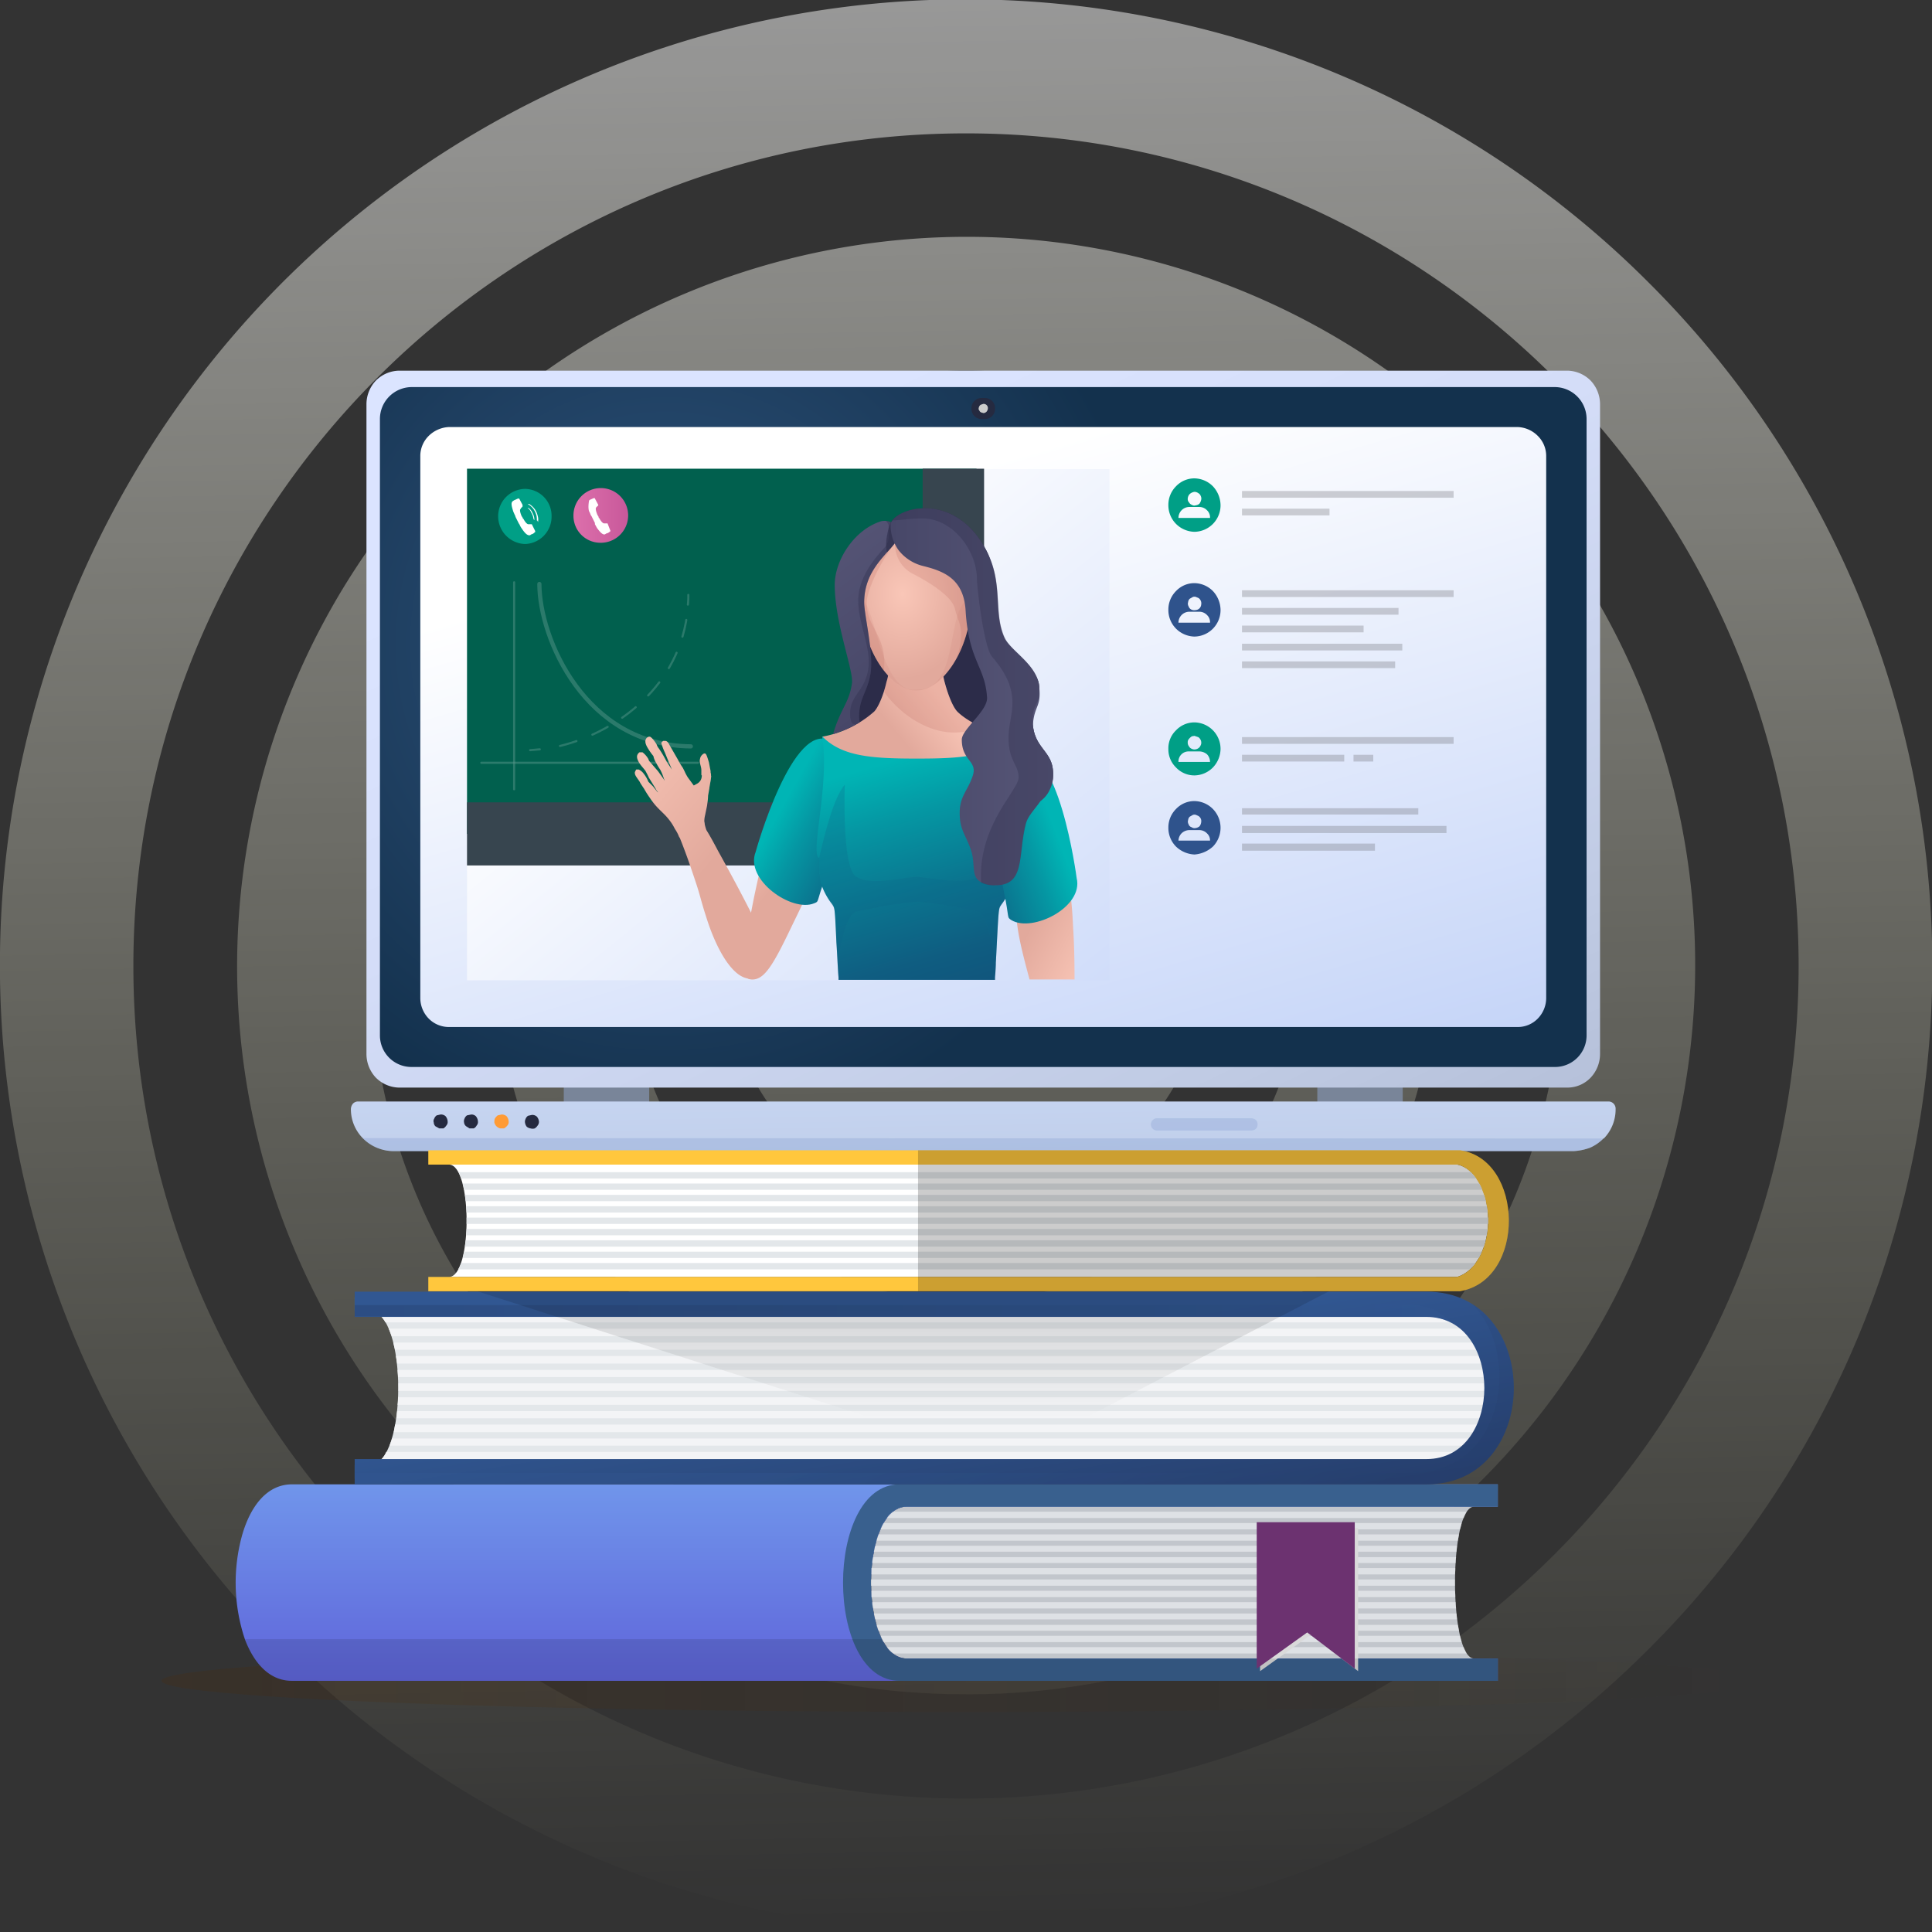
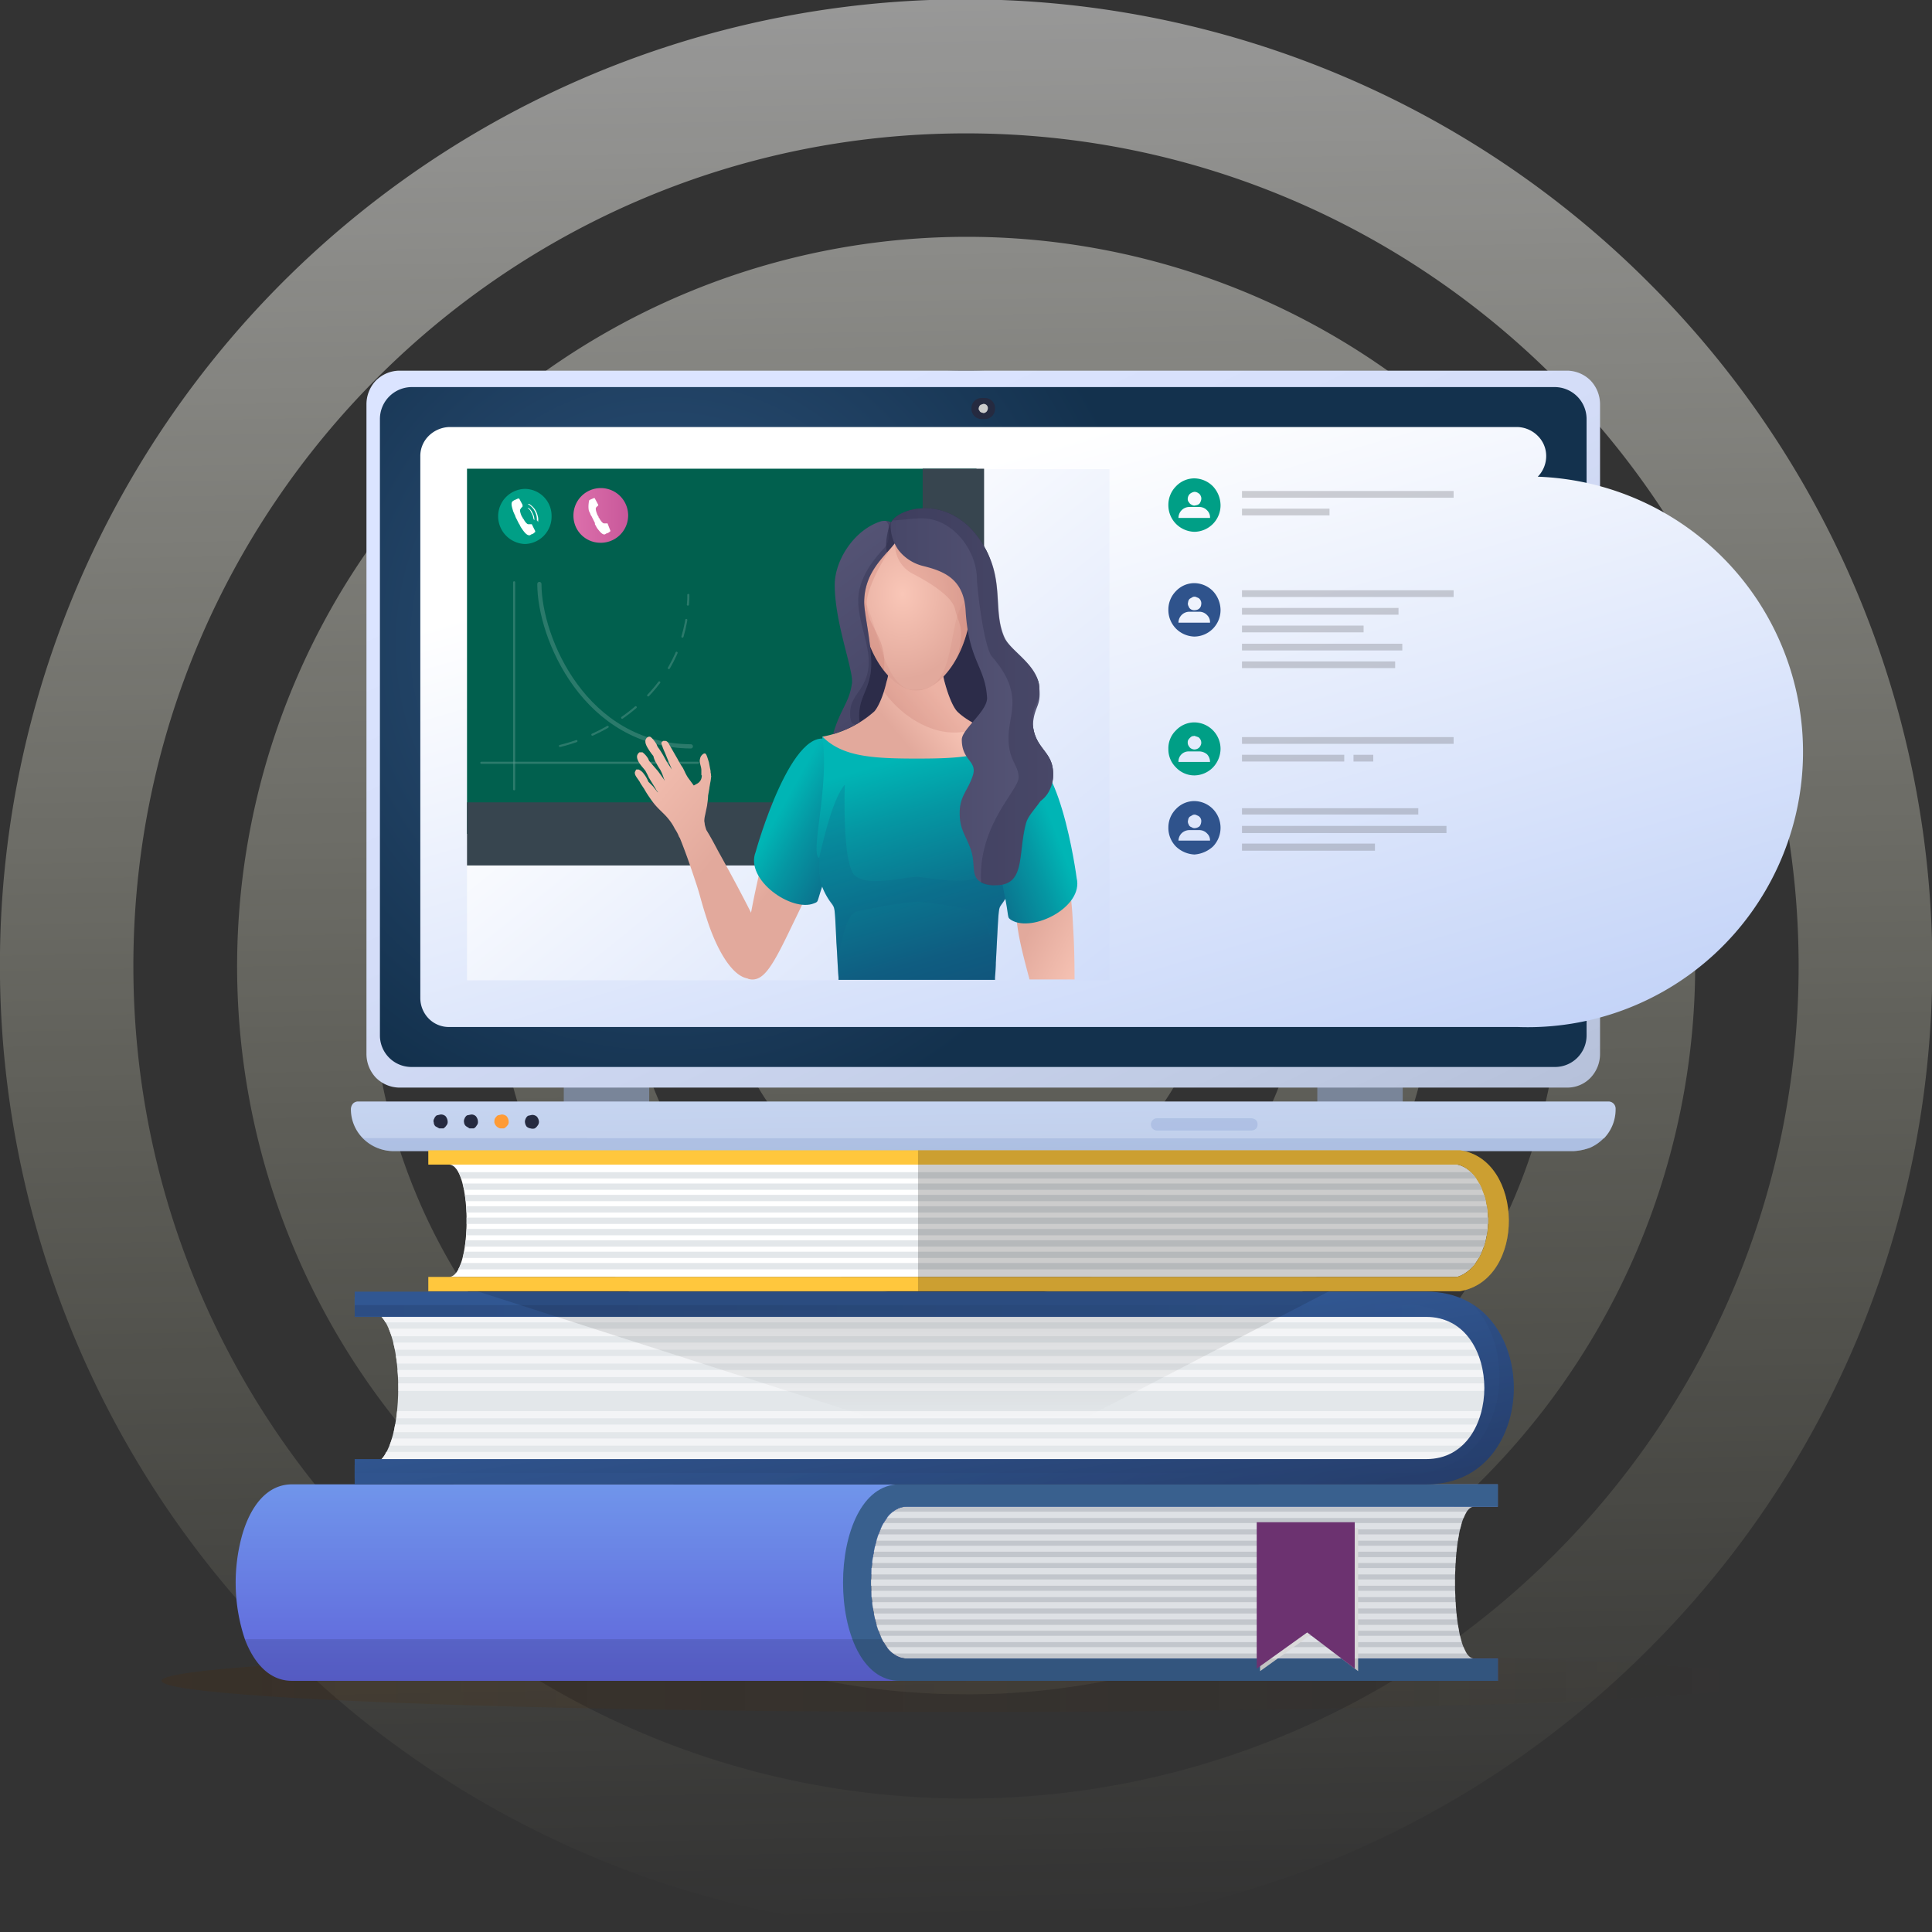
<svg xmlns="http://www.w3.org/2000/svg" xmlns:xlink="http://www.w3.org/1999/xlink" width="459.2" height="459.2" viewBox="0 0 459.2 459.2">
  <rect x="0" y="0" width="459.2" height="459.2" fill="#333333" stroke="none" />
  <defs>
    <style>.a699580e-0740-48e3-944f-4e8211831c80{opacity:0.5;}.fb9f78b0-66e1-4c25-934f-5d945c949053{fill:url(#e26acce4-04cf-468d-ae3e-bdd436561294);}.b2b3182b-632f-414b-9ecb-20d18ad06a93{opacity:0.2;fill:url(#bac45a94-47e2-4282-ba45-c4fae88c8a13);}.b1282eff-a122-4b0a-a639-a2f9c07921b6,.b16f1b82-c749-4462-96a4-ea3f14ea1231,.b2b3182b-632f-414b-9ecb-20d18ad06a93,.b69dc520-4445-45cd-9dc4-70b43202cb4e,.b6c23d13-5ab5-4630-9e1a-1342065632fe,.babec4bf-d6fd-468e-9a6d-087a144ee5ff,.bd2cccf2-5230-49d8-b332-c2a059e185e9,.bee8fe05-bdd6-48a9-9283-168618157bc2,.eeccc4be-b3c5-40b0-9aa2-2629c89992f6,.f1674e6c-1a35-4c96-8c0b-984e8967a469,.fe33b3ac-e95e-4ea9-8bf7-f4958cf6278b{isolation:isolate;}.b1282eff-a122-4b0a-a639-a2f9c07921b6,.bbf03d1f-1081-48d2-a8b7-6f8c6aacbc29{opacity:0.36;}.b1282eff-a122-4b0a-a639-a2f9c07921b6{fill:url(#b54c82f5-a0bb-4c26-b617-10b07b89f105);}.f2998113-7445-43c3-9858-523022e67cc7{fill:#798599;}.b0eb8279-438f-4226-a356-6a8665f64f2c{fill:url(#f09f2088-08ba-4563-93c7-76e7fa6209b9);}.ab88d6a0-2151-4458-852a-fd281fec618d{opacity:0.31;}.ee194348-4285-471f-ab3d-1c2f224bf08d{fill:#809ace;}.b3fcab5f-5005-44ba-b5f0-1c7da4928b8b{fill:#252a40;}.a052fd0c-76a5-4cbe-9385-9a14366c5f87{fill:#ff9b35;}.f97ab52d-54db-4cbb-a538-9716f905b0a2{fill:#fff;}.bd416ab1-9a62-4a77-8a4e-6c4b39c74984{fill:#ffc73d;}.a00a722a-2206-4594-98b6-75648e8bb4b8{fill:#e3e7ea;}.b16f1b82-c749-4462-96a4-ea3f14ea1231,.eeccc4be-b3c5-40b0-9aa2-2629c89992f6{opacity:0.2;}.a90f1844-87df-4025-8372-216553873064{fill:#c2c6cc;}.a7254852-1f64-4aac-988a-c0e7aca025cd{fill:url(#b55bd834-b728-479f-8165-e33c09440ea2);}.b37af7a4-8a0e-42e2-b653-6a591da41cdf{fill:#39608e;}.b69dc520-4445-45cd-9dc4-70b43202cb4e,.e3f24fec-e189-4f3a-a11b-734e8858a3cd{opacity:0.58;}.ad507211-33e6-4581-84c0-5266499c3bba{fill:#f3f4f6;}.ba2759b8-8d6b-44da-9f79-56bf46c9fd30{fill:#dadada;}.babec4bf-d6fd-468e-9a6d-087a144ee5ff{opacity:0.11;}.b6fbe206-f293-4c4f-94b9-63382c63a06c{fill:#6c3270;}.bd27d414-bba1-44c7-bbe2-bcc1a4a81418{fill:#3e8ab6;}.e443e96c-ce18-48ec-bd4f-8b88c3cea947{fill:url(#f637bbdc-c718-492b-a945-3bee24a532a3);}.eedbd3ba-2649-42c5-bc4e-d5bcaa80b359{opacity:0.3;}.ed0e983e-309e-4cac-b367-3a58f31c064f{fill:url(#b2f5387a-21e5-4a61-a152-54f913b060f2);}.b6668c52-9768-42a3-99fe-674ec6dc7a7a{fill:url(#b2027622-e57c-4730-ad08-86e051245ab7);}.fe33b3ac-e95e-4ea9-8bf7-f4958cf6278b{opacity:0.12;fill:url(#f754a9b8-4f72-4601-8496-f969f8b7d83e);}.e05d388b-96ac-4e04-a63a-486ee679f94d{fill:url(#f193de40-f9b3-4b99-a402-50c18bdc268e);}.bb236c36-25c6-4234-911c-403287306128{fill:url(#b3e55560-dfeb-43ec-ac2f-5c1a5d8d4a6e);}.ab3d6323-7e3a-42b6-8898-09b760747b4a{fill:url(#ea78711d-c954-43f7-a51f-f4838f78aba6);}.e06d3734-618f-4642-a75c-13856c2dcbb3{fill:#ccc;}.f37eadff-d4af-42f6-a29c-f530cc26025d{fill:url(#e2fc8027-96f9-4dda-a6ac-7fca22e6bed0);}.f26cf89d-4189-4af2-b133-15a94574d1da{fill:#01604e;}.a2683107-b7e3-40ce-b050-1e9a908c8cb5{fill:#37454f;}.a31bfd8f-13da-4d04-808f-47835aec30b2,.b6c23d13-5ab5-4630-9e1a-1342065632fe,.bee8813a-7ad3-479f-a0f5-53ff7544ef03,.bee8fe05-bdd6-48a9-9283-168618157bc2{fill:none;stroke:#fff;stroke-linecap:round;stroke-linejoin:round;}.a31bfd8f-13da-4d04-808f-47835aec30b2,.b6c23d13-5ab5-4630-9e1a-1342065632fe,.bee8813a-7ad3-479f-a0f5-53ff7544ef03{stroke-width:0.5px;}.b6c23d13-5ab5-4630-9e1a-1342065632fe{opacity:0.47;}.ac4326df-2ea1-46f2-bfcf-62dafbc0c9ab,.bee8fe05-bdd6-48a9-9283-168618157bc2{opacity:0.46;}.a31bfd8f-13da-4d04-808f-47835aec30b2{stroke-dasharray:4.08 4.08;}.b423c747-175c-414a-a227-7d7edb4da116{fill:url(#a6b52822-8214-420a-8f7b-032046439ef6);}.b58bd9d5-1c56-4e63-b70d-292b885d7f92{fill:url(#a8ec125a-7ba2-46ab-9960-6ba0203ac180);}.eb802a74-03b4-4bb2-9a9b-cb05bc2b7cb9{fill:url(#badb7231-b8af-42f7-ba5b-4f534d541cb2);}.a7d5a25d-f2aa-4acb-b667-b7b1c8fb1d72,.b69dc520-4445-45cd-9dc4-70b43202cb4e,.f1674e6c-1a35-4c96-8c0b-984e8967a469{fill:#2c2c49;}.fa45f077-a321-4215-b644-ca5f80a3ea6e{fill:url(#b2494acf-8ca0-4456-aa14-a39bd17030b2);}.b16f1b82-c749-4462-96a4-ea3f14ea1231,.bd2cccf2-5230-49d8-b332-c2a059e185e9{fill:#bc655c;}.b08fe2b7-975b-436f-ba79-ebdb64d9493f{fill:url(#adb119c6-8951-4229-9ac4-17de7313fd01);}.b256b3c4-065b-42ae-9c62-67ac2b21d4fd{fill:url(#a9ee3f19-434f-472d-911e-88fa2da3a23c);}.bc968245-2f0b-4511-9b97-efb52e07596a{fill:url(#ba6b5cc3-dd12-47be-8c2e-20b27b9f9def);}.bd2cccf2-5230-49d8-b332-c2a059e185e9{opacity:0.1;}.fadc37a5-5a2b-4497-a2df-318bc105eb02{opacity:0.25;}.a4e680ac-72d4-42fc-b5ca-1d8c1f891f17{fill:#0d6586;}.f1648f4e-aaba-47e8-8078-42f8db51a537{fill:url(#bc42ed0f-c96a-4440-8ebf-2fef3594d583);}.f1674e6c-1a35-4c96-8c0b-984e8967a469{opacity:0.33;}.fc779a1d-3662-4b3e-937a-eb2f59065e6f{fill:url(#ff3eb788-5741-4387-bab3-821e24cb3778);}.bd0ab646-188c-4a68-b090-fa9add41d01e{fill:url(#fdb8a9f6-f514-485b-ab96-9d9db399d988);}.a5cd72c0-55e0-495b-908f-bb5589a629ce{fill:#009f86;}.b4b24cae-e21a-46d6-8d06-128e502c3df6{fill:url(#a6d87161-7174-4b56-8ca2-6557bc3e5404);}.e0d6c78c-5e40-4e5a-9bce-5fdeded2c53f{fill:#2f538c;}.ad20c7e1-f320-4a33-84de-8df337507b3a{fill:#696a72;}</style>
    <linearGradient id="e26acce4-04cf-468d-ae3e-bdd436561294" x1="225.27" y1="-10.13" x2="233.66" y2="455.14" gradientUnits="userSpaceOnUse">
      <stop offset="0.01" stop-color="#fff" />
      <stop offset="1" stop-color="#ffffce" stop-opacity="0" />
    </linearGradient>
    <linearGradient id="bac45a94-47e2-4282-ba45-c4fae88c8a13" x1="38.41" y1="219.51" x2="420.78" y2="219.51" gradientTransform="translate(0 180)" gradientUnits="userSpaceOnUse">
      <stop offset="0" stop-color="#4f2802" />
      <stop offset="1" stop-color="#4f2802" stop-opacity="0" />
    </linearGradient>
    <linearGradient id="b54c82f5-a0bb-4c26-b617-10b07b89f105" x1="123.69" y1="-2113.87" x2="119.74" y2="-2101.82" gradientTransform="matrix(1, 0, 0, -1, 206, -1837.33)" gradientUnits="userSpaceOnUse">
      <stop offset="0" stop-color="#fff" stop-opacity="0" />
      <stop offset="1" stop-color="#fff" />
    </linearGradient>
    <linearGradient id="f09f2088-08ba-4563-93c7-76e7fa6209b9" x1="26.84" y1="-2046.12" x2="29.46" y2="-2212.31" gradientTransform="matrix(1, 0, 0, -1, 206, -1837.33)" gradientUnits="userSpaceOnUse">
      <stop offset="0" stop-color="#d2e1ff" />
      <stop offset="0.2" stop-color="#ccdbf8" />
      <stop offset="0.49" stop-color="#bbc9e4" />
      <stop offset="0.83" stop-color="#9fabc5" />
      <stop offset="1" stop-color="#8e9ab2" />
    </linearGradient>
    <linearGradient id="b55bd834-b728-479f-8165-e33c09440ea2" x1="-0.01" y1="-2183.72" x2="-0.01" y2="-2248.41" gradientTransform="matrix(1, 0, 0, -1, 206, -1837.33)" gradientUnits="userSpaceOnUse">
      <stop offset="0.01" stop-color="#729bed" />
      <stop offset="1" stop-color="#5b59d6" />
    </linearGradient>
    <linearGradient id="f637bbdc-c718-492b-a945-3bee24a532a3" x1="23.26" y1="-2223.65" x2="13.17" y2="-2159.19" gradientTransform="matrix(1, 0, 0, -1, 206, -1837.33)" gradientUnits="userSpaceOnUse">
      <stop offset="0" stop-color="#223660" />
      <stop offset="1" stop-color="#315792" />
    </linearGradient>
    <linearGradient id="b2f5387a-21e5-4a61-a152-54f913b060f2" x1="-121.72" y1="-2149.64" x2="139.08" y2="-2149.64" xlink:href="#f637bbdc-c718-492b-a945-3bee24a532a3" />
    <linearGradient id="b2027622-e57c-4730-ad08-86e051245ab7" x1="53.86" y1="-2250.16" x2="12.97" y2="-2169.3" xlink:href="#f637bbdc-c718-492b-a945-3bee24a532a3" />
    <linearGradient id="f754a9b8-4f72-4601-8496-f969f8b7d83e" x1="8.65" y1="-2141.07" x2="8.65" y2="-2174.24" gradientTransform="matrix(1, 0, 0, -1, 206, -1837.33)" gradientUnits="userSpaceOnUse">
      <stop offset="0.24" />
      <stop offset="1" stop-opacity="0" />
    </linearGradient>
    <linearGradient id="f193de40-f9b3-4b99-a402-50c18bdc268e" x1="-10.05" y1="-1931.83" x2="151.92" y2="-2269.86" gradientTransform="matrix(1, 0, 0, -1, 206, -1837.33)" gradientUnits="userSpaceOnUse">
      <stop offset="0" stop-color="#dbe4ff" />
      <stop offset="0.2" stop-color="#d4ddf8" />
      <stop offset="0.49" stop-color="#c0cbe4" />
      <stop offset="0.83" stop-color="#a1acc5" />
      <stop offset="1" stop-color="#8e9ab2" />
    </linearGradient>
    <radialGradient id="b3e55560-dfeb-43ec-ac2f-5c1a5d8d4a6e" cx="-469.25" cy="-434.03" r="2.58" gradientTransform="matrix(44.91, 0, 0, -46, 21232.37, -19812.44)" gradientUnits="userSpaceOnUse">
      <stop offset="0" stop-color="#2d537c" />
      <stop offset="0.63" stop-color="#1e3e5f" />
      <stop offset="1" stop-color="#13314d" />
    </radialGradient>
    <linearGradient id="ea78711d-c954-43f7-a51f-f4838f78aba6" x1="10.8" y1="-1952.32" x2="89.77" y2="-2222.5" gradientTransform="matrix(1, 0, 0, -1, 206, -1837.33)" gradientUnits="userSpaceOnUse">
      <stop offset="0" stop-color="#fff" />
      <stop offset="0.68" stop-color="#bccef7" />
    </linearGradient>
    <linearGradient id="e2fc8027-96f9-4dda-a6ac-7fca22e6bed0" x1="-42.8" y1="-1979.75" x2="133.78" y2="-2198.07" xlink:href="#ea78711d-c954-43f7-a51f-f4838f78aba6" />
    <linearGradient id="a6b52822-8214-420a-8f7b-032046439ef6" x1="-14.45" y1="-2059.44" x2="-65.4" y2="-2016.78" gradientTransform="matrix(1, 0, 0, -1, 206, -1837.33)" gradientUnits="userSpaceOnUse">
      <stop offset="0.42" stop-color="#e2a99c" />
      <stop offset="0.99" stop-color="#f9c6b7" />
    </linearGradient>
    <linearGradient id="a8ec125a-7ba2-46ab-9960-6ba0203ac180" x1="-9.85" y1="-2053.1" x2="-32.73" y2="-2033.95" xlink:href="#a6b52822-8214-420a-8f7b-032046439ef6" />
    <linearGradient id="badb7231-b8af-42f7-ba5b-4f534d541cb2" x1="-20.01" y1="-2028.92" x2="8.18" y2="-2044.66" gradientTransform="matrix(1, 0, 0, -1, 206, -1837.33)" gradientUnits="userSpaceOnUse">
      <stop offset="0" stop-color="#00b5b5" />
      <stop offset="0.23" stop-color="#0597a3" />
      <stop offset="0.56" stop-color="#0b738e" />
      <stop offset="0.82" stop-color="#0f5d81" />
      <stop offset="0.99" stop-color="#10557c" />
    </linearGradient>
    <linearGradient id="b2494acf-8ca0-4456-aa14-a39bd17030b2" x1="0.89" y1="-2020.33" x2="19.83" y2="-2004.58" xlink:href="#a6b52822-8214-420a-8f7b-032046439ef6" />
    <linearGradient id="adb119c6-8951-4229-9ac4-17de7313fd01" x1="7.03" y1="-2017.95" x2="23.13" y2="-2073.63" xlink:href="#badb7231-b8af-42f7-ba5b-4f534d541cb2" />
    <linearGradient id="a9ee3f19-434f-472d-911e-88fa2da3a23c" x1="236.46" y1="208.83" x2="263.59" y2="223.77" gradientTransform="matrix(1, 0, 0, 1, 0, 0)" xlink:href="#a6b52822-8214-420a-8f7b-032046439ef6" />
    <radialGradient id="ba6b5cc3-dd12-47be-8c2e-20b27b9f9def" cx="-538.45" cy="-344.07" r="2.58" gradientTransform="matrix(-6.29, 0, 0, 7.92, -3172.3, 2866.19)" gradientUnits="userSpaceOnUse">
      <stop offset="0.01" stop-color="#f9c6b7" />
      <stop offset="0.99" stop-color="#e2a99c" />
    </radialGradient>
    <linearGradient id="bc42ed0f-c96a-4440-8ebf-2fef3594d583" x1="9.23" y1="-2000.13" x2="-17.2" y2="-1964.91" gradientTransform="matrix(1, 0, 0, -1, 206, -1837.33)" gradientUnits="userSpaceOnUse">
      <stop offset="0" stop-color="#474768" />
      <stop offset="1" stop-color="#575677" />
    </linearGradient>
    <linearGradient id="ff3eb788-5741-4387-bab3-821e24cb3778" x1="44.73" y1="-2034.44" x2="14.69" y2="-2045.79" xlink:href="#badb7231-b8af-42f7-ba5b-4f534d541cb2" />
    <linearGradient id="fdb8a9f6-f514-485b-ab96-9d9db399d988" x1="5.69" y1="-2002.94" x2="44.34" y2="-2002.94" xlink:href="#bc42ed0f-c96a-4440-8ebf-2fef3594d583" />
    <linearGradient id="a6d87161-7174-4b56-8ca2-6557bc3e5404" x1="-69.75" y1="-1959.92" x2="-57.18" y2="-1959.92" gradientTransform="matrix(1, 0, 0, -1, 206, -1837.33)" gradientUnits="userSpaceOnUse">
      <stop offset="0.08" stop-color="#db6eaa" />
      <stop offset="1" stop-color="#c9599b" />
    </linearGradient>
  </defs>
  <g id="ab09c7a9-9e30-4916-b01e-f084b684d200" data-name="Layer 2">
    <g id="a4ba872a-f84e-482d-94ad-fdaed9a7b422" data-name="Layer 1">
      <g class="a699580e-0740-48e3-944f-4e8211831c80">
        <path class="fb9f78b0-66e1-4c25-934f-5d945c949053" d="M229.6,402.7A173,173,0,0,1,107.2,107.2,173.1,173.1,0,1,1,352,352,172,172,0,0,1,229.6,402.7Zm0-314.6c-78,0-141.5,63.5-141.5,141.5s63.5,141.5,141.5,141.5,141.5-63.5,141.5-141.5S307.6,88.1,229.6,88.1Z" />
        <path class="fb9f78b0-66e1-4c25-934f-5d945c949053" d="M229.6,459.2A229.8,229.8,0,0,1,18,140.2a229.5,229.5,0,0,1,373.9-73,229.3,229.3,0,0,1,0,324.7,228.9,228.9,0,0,1-162.3,67.3Zm0-427.5c-109.1,0-197.9,88.8-197.9,197.9s88.8,197.9,197.9,197.9,197.9-88.8,197.9-197.9S338.7,31.7,229.6,31.7Z" />
        <path class="fb9f78b0-66e1-4c25-934f-5d945c949053" d="M229.6,341A111.4,111.4,0,1,1,341,229.6,111.6,111.6,0,0,1,229.6,341Zm0-191.1a79.7,79.7,0,1,0,79.7,79.7A79.7,79.7,0,0,0,229.6,149.9Z" />
        <path class="fb9f78b0-66e1-4c25-934f-5d945c949053" d="M229.6,286.8a57.2,57.2,0,1,1,57.2-57.2A57.3,57.3,0,0,1,229.6,286.8Zm0-82.7a25.5,25.5,0,1,0,25.5,25.5A25.5,25.5,0,0,0,229.6,204.1Z" />
      </g>
      <ellipse class="b2b3182b-632f-414b-9ecb-20d18ad06a93" cx="229.6" cy="399.5" rx="191.2" ry="7.4" />
      <path class="b1282eff-a122-4b0a-a639-a2f9c07921b6" d="M348.2,264.6a21.7,21.7,0,0,1-6.8-1.4c.1.3-21.3,17.7-30.1,26.4a7.1,7.1,0,0,1,3.8,2.8S352.9,264.6,348.2,264.6Z" />
      <path class="f2998113-7445-43c3-9858-523022e67cc7" d="M154.3,254.4H134v11.1h20.3Z" />
      <path class="f2998113-7445-43c3-9858-523022e67cc7" d="M333.4,254.4H313.1v11.1h20.3Z" />
      <path class="b0eb8279-438f-4226-a356-6a8665f64f2c" d="M384,263.7a9.9,9.9,0,0,1-2.8,6.9h-.1a10.2,10.2,0,0,1-3.2,2.2,13.6,13.6,0,0,1-3.9.8H93.4a10.4,10.4,0,0,1-7.1-3,9.8,9.8,0,0,1-2.9-7,2.1,2.1,0,0,1,.5-1.3,1.7,1.7,0,0,1,1.2-.5H382.3a1.7,1.7,0,0,1,1.7,1.8Z" />
      <g class="ab88d6a0-2151-4458-852a-fd281fec618d">
        <path class="ee194348-4285-471f-ab3d-1c2f224bf08d" d="M297.5,268.7H275a1.4,1.4,0,0,1,0-2.9h22.5a1.8,1.8,0,0,1,1,.4,1.4,1.4,0,0,1,.4,1,1.5,1.5,0,0,1-.4,1.1A1.8,1.8,0,0,1,297.5,268.7Z" />
      </g>
      <path class="b3fcab5f-5005-44ba-b5f0-1c7da4928b8b" d="M106.4,266.6a1.2,1.2,0,0,1-.3.9,2.3,2.3,0,0,1-.7.7h-1l-.9-.5a1.3,1.3,0,0,1-.4-.9,1,1,0,0,1,.1-.9,1.6,1.6,0,0,1,.6-.8l.9-.2a1.6,1.6,0,0,1,1.2.4A2.1,2.1,0,0,1,106.4,266.6Z" />
      <path class="b3fcab5f-5005-44ba-b5f0-1c7da4928b8b" d="M113.6,266.6a1.2,1.2,0,0,1-.3.9,1.6,1.6,0,0,1-.7.7h-1l-.8-.5a1.3,1.3,0,0,1-.5-.9,1.4,1.4,0,0,1,.1-.9,1.6,1.6,0,0,1,.6-.8l1-.2a1.5,1.5,0,0,1,1.1.4A2.1,2.1,0,0,1,113.6,266.6Z" />
      <path class="a052fd0c-76a5-4cbe-9385-9a14366c5f87" d="M120.9,266.6a1.2,1.2,0,0,1-.3.9,2.7,2.7,0,0,1-.8.7h-.9a1.9,1.9,0,0,1-1.4-1.4,2.8,2.8,0,0,1,.1-.9,2.7,2.7,0,0,1,.7-.8l.9-.2a1.7,1.7,0,0,1,1.2.4A2.1,2.1,0,0,1,120.9,266.6Z" />
      <path class="b3fcab5f-5005-44ba-b5f0-1c7da4928b8b" d="M128.1,266.6a1.4,1.4,0,0,1-.3.9,2.3,2.3,0,0,1-.7.7,1.7,1.7,0,0,1-1,0,1.8,1.8,0,0,1-.9-.4,1.9,1.9,0,0,1-.4-.9,1.4,1.4,0,0,1,.1-.9,1.6,1.6,0,0,1,.6-.8l.9-.2a1.6,1.6,0,0,1,1.2.4A2.1,2.1,0,0,1,128.1,266.6Z" />
      <g class="ab88d6a0-2151-4458-852a-fd281fec618d">
        <path class="ee194348-4285-471f-ab3d-1c2f224bf08d" d="M381.2,270.6h-.1a10.2,10.2,0,0,1-3.2,2.2,13.6,13.6,0,0,1-3.9.8H93.4a12.3,12.3,0,0,1-3.9-.8,9.8,9.8,0,0,1-3.3-2.3Z" />
      </g>
      <path class="f97ab52d-54db-4cbb-a538-9716f905b0a2" d="M346.3,303.5c4.4-1.2,7.6-7.2,7.4-14.1s-3.4-11.8-7.3-12.6H106.7c5.6,0,5.6,26.7,0,26.7Z" />
      <path class="bd416ab1-9a62-4a77-8a4e-6c4b39c74984" d="M353.7,289.4c.2,6.9-3,12.9-7.4,14.1H101.8v3.4H347c15.8-2.7,15.2-31.4,0-33.5H101.8v3.4H346.4C350.3,277.6,353.4,282.9,353.7,289.4Z" />
      <path class="a00a722a-2206-4594-98b6-75648e8bb4b8" d="M353.6,292.1a7.7,7.7,0,0,0-.2,1.5H110.8c0-.5.1-1,.1-1.5Z" />
      <path class="a00a722a-2206-4594-98b6-75648e8bb4b8" d="M110.9,289.4H353.7v1.5H110.9Z" />
      <path class="a00a722a-2206-4594-98b6-75648e8bb4b8" d="M108.9,301.7a10.1,10.1,0,0,0,.7-1.5H350.7a6.7,6.7,0,0,1-1.4,1.5Z" />
      <path class="a00a722a-2206-4594-98b6-75648e8bb4b8" d="M352.2,297.5l-.7,1.5H110l.3-1.5Z" />
      <path class="a00a722a-2206-4594-98b6-75648e8bb4b8" d="M353.1,294.8c-.1.5-.3,1-.4,1.5H110.5c.1-.5.1-1,.2-1.5Z" />
      <path class="a00a722a-2206-4594-98b6-75648e8bb4b8" d="M349.6,278.6l1.3,1.5H109.6a9.4,9.4,0,0,0-.6-1.5Z" />
      <path class="a00a722a-2206-4594-98b6-75648e8bb4b8" d="M351.6,281.3a10.1,10.1,0,0,1,.7,1.5h-242l-.3-1.5Z" />
      <path class="a00a722a-2206-4594-98b6-75648e8bb4b8" d="M353.4,286.7c.1.5.1,1,.2,1.5H110.9c0-.5-.1-1-.1-1.5Z" />
      <path class="a00a722a-2206-4594-98b6-75648e8bb4b8" d="M352.8,284a8.3,8.3,0,0,0,.4,1.5H110.7c-.1-.5-.1-1-.2-1.5Z" />
      <path class="eeccc4be-b3c5-40b0-9aa2-2629c89992f6" d="M218.2,273.4v33.5H347c15.8-2.7,15.2-31.4,0-33.5Z" />
      <path class="a90f1844-87df-4025-8372-216553873064" d="M350.4,394.2H215.6c-11.4,0-11.4-36.1,0-36.1H350.4C344.3,358.1,344.3,394.2,350.4,394.2Z" />
      <path class="a7254852-1f64-4aac-988a-c0e7aca025cd" d="M208.8,364.7c-2.6,7.2-2.4,18.6.8,24.9,1.4,2.8,3.4,4.6,5.9,4.6H356v5.3H69.4c-5.3,0-9-4.1-11.2-9.9a42.3,42.3,0,0,1-.6-24.9c2-6.8,5.9-11.9,11.8-11.9H356v5.3H215.5C212.5,358.1,210.2,360.8,208.8,364.7Z" />
      <path class="b37af7a4-8a0e-42e2-b653-6a591da41cdf" d="M353.1,394.2H215.5c-11.3,0-11.3-36.1,0-36.1H356v-5.3H213.8c-17.9,0-17.9,46.7,0,46.7H356v-5.3Z" />
      <g class="e3f24fec-e189-4f3a-a11b-734e8858a3cd">
        <path class="ad507211-33e6-4581-84c0-5266499c3bba" d="M347.9,360.8a10.1,10.1,0,0,1,.7-1.5H212.3a5.4,5.4,0,0,0-1.5,1.5Z" />
        <path class="ad507211-33e6-4581-84c0-5266499c3bba" d="M347,363.5a8.3,8.3,0,0,0,.4-1.5H210a10.1,10.1,0,0,0-.7,1.5Z" />
        <path class="ad507211-33e6-4581-84c0-5266499c3bba" d="M346.5,366.2l.3-1.5h-138c-.2.5-.3.9-.5,1.5Z" />
        <path class="ad507211-33e6-4581-84c0-5266499c3bba" d="M347.9,391.5H210.8a5.4,5.4,0,0,0,1.5,1.5H348.6A10.1,10.1,0,0,1,347.9,391.5Z" />
        <path class="ad507211-33e6-4581-84c0-5266499c3bba" d="M345.8,375.4H207v1.5H345.8Z" />
        <path class="ad507211-33e6-4581-84c0-5266499c3bba" d="M346.2,368.8c0-.5.1-.9.1-1.4H208l-.3,1.4Z" />
        <path class="ad507211-33e6-4581-84c0-5266499c3bba" d="M347.4,390.3c-.1-.4-.2-.9-.4-1.5H209.3a10.1,10.1,0,0,0,.7,1.5Z" />
        <path class="ad507211-33e6-4581-84c0-5266499c3bba" d="M346.1,382.3a7.6,7.6,0,0,1-.1-1.5H207.3a7.7,7.7,0,0,0,.2,1.5Z" />
        <path class="ad507211-33e6-4581-84c0-5266499c3bba" d="M346,371.5a6.1,6.1,0,0,1,.1-1.4H207.5a5.9,5.9,0,0,0-.2,1.4Z" />
        <path class="ad507211-33e6-4581-84c0-5266499c3bba" d="M346.8,387.6l-.3-1.4H208.3c.2.5.3,1,.5,1.4Z" />
        <path class="ad507211-33e6-4581-84c0-5266499c3bba" d="M346.3,384.9c0-.4-.1-.9-.1-1.4H207.7l.3,1.4Z" />
        <path class="ad507211-33e6-4581-84c0-5266499c3bba" d="M345.8,374.2a7.6,7.6,0,0,0,.1-1.5H207.1v1.5Z" />
        <path class="ad507211-33e6-4581-84c0-5266499c3bba" d="M345.9,379.6a7.6,7.6,0,0,0-.1-1.5H207.1v1.5Z" />
      </g>
      <path class="ba2759b8-8d6b-44da-9f79-56bf46c9fd30" d="M322.8,397.2l-11.3-8.6-12,8.6v-34h23.3Z" />
      <path class="babec4bf-d6fd-468e-9a6d-087a144ee5ff" d="M356,394.2v5.3H69.4c-5.3,0-9-4.1-11.2-9.9H209.6c1.4,2.8,3.4,4.6,5.9,4.6Z" />
      <path class="b6fbe206-f293-4c4f-94b9-63382c63a06c" d="M322,396.6,310.7,388l-12,8.6V361.8H322Z" />
      <path class="a00a722a-2206-4594-98b6-75648e8bb4b8" d="M339,348.2c10.6,0,15.5-9.5,15.5-18.3s-4.9-18.3-15.5-18.3H87.9c9,0,9,36.6,0,36.6Z" />
      <path class="bd27d414-bba1-44c7-bbe2-bcc1a4a81418" d="M339,348.2c10.6,0,15.5-9.5,15.5-18.3s-4.9-18.3-15.5-18.3H84.3v-3.3H339c25.5,0,25.5,43.1,0,43.1H84.3v-3.2Z" />
      <path class="ad507211-33e6-4581-84c0-5266499c3bba" d="M352.8,338.6l-.9,1.8H93.6l.3-1.8Z" />
      <path class="ad507211-33e6-4581-84c0-5266499c3bba" d="M353.8,335.4a10.9,10.9,0,0,1-.5,1.7H94.2c.1-.6.1-1.1.2-1.7Z" />
      <path class="ad507211-33e6-4581-84c0-5266499c3bba" d="M90.6,346.9a5.7,5.7,0,0,0,1.2-1.8H348a14.1,14.1,0,0,1-2.9,1.8Z" />
      <path class="ad507211-33e6-4581-84c0-5266499c3bba" d="M351,341.9l-1.3,1.7H92.6l.6-1.7Z" />
-       <path class="ad507211-33e6-4581-84c0-5266499c3bba" d="M354.4,332.1l-.3,1.8H94.5a10.9,10.9,0,0,0,.1-1.8Z" />
      <path class="ad507211-33e6-4581-84c0-5266499c3bba" d="M353.2,322.3a12.1,12.1,0,0,1,.5,1.8H94.4l-.3-1.8Z" />
      <path class="ad507211-33e6-4581-84c0-5266499c3bba" d="M94.7,328.8H354.4a4.1,4.1,0,0,1,.1,1.1v.7H94.7Z" />
      <path class="ad507211-33e6-4581-84c0-5266499c3bba" d="M344.4,312.6a12.3,12.3,0,0,1,3.2,1.7H91.6a7,7,0,0,0-1.3-1.7Z" />
      <path class="ad507211-33e6-4581-84c0-5266499c3bba" d="M349.3,315.8a11.9,11.9,0,0,1,1.5,1.8H93.1l-.7-1.8Z" />
      <path class="ad507211-33e6-4581-84c0-5266499c3bba" d="M351.8,319.1a8.9,8.9,0,0,1,.8,1.7H93.9a13.6,13.6,0,0,1-.4-1.7Z" />
      <path class="ad507211-33e6-4581-84c0-5266499c3bba" d="M354.1,325.6a11.1,11.1,0,0,1,.2,1.7H94.6c0-.5-.1-1.1-.1-1.7Z" />
      <path class="e443e96c-ce18-48ec-bd4f-8b88c3cea947" d="M339,352.8c14.3,0,20.8-11.9,20.8-22.9S353.3,307,339,307H84.3v6H339c9.4,0,13.8,8.7,13.8,16.9s-4.4,16.9-13.8,16.9H84.3v6Z" />
      <g class="eedbd3ba-2649-42c5-bc4e-d5bcaa80b359">
        <path class="ed0e983e-309e-4cac-b367-3a58f31c064f" d="M345.1,314.5a12.1,12.1,0,0,0-4.3-3.2,13.6,13.6,0,0,0-5.3-1.1H84.3v2.7H339A13.1,13.1,0,0,1,345.1,314.5Z" />
        <path class="b6668c52-9768-42a3-99fe-674ec6dc7a7a" d="M349.9,309.9c4.4,4.5,6.5,11,6.5,17.2,0,11.1-6.5,23-20.9,23H84.3v2.7H339c14.3,0,20.8-11.9,20.8-22.9C359.8,322.2,356.6,314.2,349.9,309.9Z" />
      </g>
      <path class="fe33b3ac-e95e-4ea9-8bf7-f4958cf6278b" d="M113.4,306.9l125.1,40.2,77.4-40.2Z" />
      <path class="e05d388b-96ac-4e04-a63a-486ee679f94d" d="M380.3,96.1V250.5a8.2,8.2,0,0,1-2.2,5.6,7.6,7.6,0,0,1-5.5,2.4H94.8a8,8,0,0,1-5.5-2.4,8.2,8.2,0,0,1-2.2-5.6V96.1a8.2,8.2,0,0,1,2.2-5.6,8,8,0,0,1,5.5-2.4H372.6a8,8,0,0,1,5.5,2.4A8.2,8.2,0,0,1,380.3,96.1Z" />
      <path class="bb236c36-25c6-4234-911c-403287306128" d="M369.5,92H97.9a7.6,7.6,0,0,0-7.6,7.5V246.1a7.5,7.5,0,0,0,7.6,7.5H369.5a7.5,7.5,0,0,0,7.6-7.5V99.5A7.6,7.6,0,0,0,369.5,92Z" />
-       <path class="ab3d6323-7e3a-42b6-8898-09b760747b4a" d="M360.7,244.1h-254a6.7,6.7,0,0,1-4.8-2,7,7,0,0,1-2-4.9V108.4a6.7,6.7,0,0,1,2-4.8,7.3,7.3,0,0,1,4.8-2.1h254a7.1,7.1,0,0,1,4.8,2.1,6.7,6.7,0,0,1,2,4.8V237.2a7,7,0,0,1-2,4.9A6.6,6.6,0,0,1,360.7,244.1Z" />
+       <path class="ab3d6323-7e3a-42b6-8898-09b760747b4a" d="M360.7,244.1h-254a6.7,6.7,0,0,1-4.8-2,7,7,0,0,1-2-4.9V108.4a6.7,6.7,0,0,1,2-4.8,7.3,7.3,0,0,1,4.8-2.1h254a7.1,7.1,0,0,1,4.8,2.1,6.7,6.7,0,0,1,2,4.8a7,7,0,0,1-2,4.9A6.6,6.6,0,0,1,360.7,244.1Z" />
      <path class="b3fcab5f-5005-44ba-b5f0-1c7da4928b8b" d="M234.1,94.6h-.8a2.4,2.4,0,0,0-2.4,2.4v.2a2.4,2.4,0,0,0,2.4,2.4h.8a2.4,2.4,0,0,0,2.4-2.4V97A2.4,2.4,0,0,0,234.1,94.6Z" />
      <path class="e06d3734-618f-4642-a75c-13856c2dcbb3" d="M234.8,97.1a1.4,1.4,0,0,1-.2.6,1,1,0,0,1-.5.4.6.6,0,0,1-.6,0,.9.9,0,0,1-.6-.3l-.3-.5a1.3,1.3,0,0,1,.1-.6,1,1,0,0,1,.4-.5l.6-.2a1,1,0,0,1,1.1,1.1Z" />
      <path class="f37eadff-d4af-42f6-a29c-f530cc26025d" d="M263.7,111.5H111V233H263.7Z" />
      <path class="f26cf89d-4189-4af2-b133-15a94574d1da" d="M232.1,111.4H111v86.8H232.1Z" />
      <path class="a2683107-b7e3-40ce-b050-1e9a908c8cb5" d="M219.3,111.4v79.3H111v15H233.9V111.4Z" />
      <g class="bbf03d1f-1081-48d2-a8b7-6f8c6aacbc29">
        <path class="b6c23d13-5ab5-4630-9e1a-1342065632fe" d="M122.2,138.4v49.2" />
        <path class="b6c23d13-5ab5-4630-9e1a-1342065632fe" d="M114.4,181.3h51.5" />
        <path class="bee8fe05-bdd6-48a9-9283-168618157bc2" d="M128.2,138.8c0,12.9,10.9,38.4,36,38.6" />
        <g class="ac4326df-2ea1-46f2-bfcf-62dafbc0c9ab">
-           <path class="bee8813a-7ad3-479f-a0f5-53ff7544ef03" d="M126,178.3l2.3-.2" />
          <path class="a31bfd8f-13da-4d04-808f-47835aec30b2" d="M133.1,177.3c12-2.9,27.7-12.8,30.2-31.1" />
          <path class="bee8813a-7ad3-479f-a0f5-53ff7544ef03" d="M163.5,143.7a16.9,16.9,0,0,0,.1-2.3" />
        </g>
      </g>
      <path class="b423c747-175c-414a-a227-7d7edb4da116" d="M179.2,218.3c-2.6-5.2-5.5-10.6-8.5-16-.9-1.7-1.8-3.4-2.8-5a10.3,10.3,0,0,1-.4-1.4c0-.3-.1-.6-.1-.8a6.8,6.8,0,0,1,.2-1.4c.3-1.5.5-2.3.5-2.6a13.6,13.6,0,0,0,.2-2l.3-1.7c0-.2.1-.6.2-1.3a8.3,8.3,0,0,0,.2-1.3h0c0-.1.1-.2,0-.4a2.5,2.5,0,0,0-.1-.8,2.5,2.5,0,0,0-.1-.8l-.3-1.6c-.4-1.3-.6-2-.9-2.1s-.6.2-.7.3a1.6,1.6,0,0,0-.5.9c-.3,1,.3,1.7.3,2.8v1.3c0-.1,0-.1.1-.2v.2a2.3,2.3,0,0,1-.3,1.1,2.3,2.3,0,0,1-.7.7l-.9.5-1.4-1.9a10.9,10.9,0,0,1-.8-1.5l-.4-.8a16.6,16.6,0,0,1-1.2-2l-1.9-3.3c-.3-.6-.6-1.1-1.1-1.1h-.5l-.4.4a1.1,1.1,0,0,0,.1.5,13.4,13.4,0,0,0,.7,1.8l.9,2.2.5,1.2.3.7-.4-.6-.8-1.2-.6-1.1a23.9,23.9,0,0,0-1.3-2.1,2.6,2.6,0,0,1-.5-.9,7,7,0,0,0-1.3-1.7l-.3-.2h-.3a1.1,1.1,0,0,0-.7.6c-.4.9.4,2,.9,2.8l.5.7.4.5a5.1,5.1,0,0,0,.7,1.7,11.9,11.9,0,0,0,.9,1.5,10.8,10.8,0,0,1,.8,1.9l.3.8-.3-.5-1.3-1.8-1.3-1.5-.6-.7a1.6,1.6,0,0,1-.4-.7,5.2,5.2,0,0,0-1.4-1.6H152a1.5,1.5,0,0,0-.5.6c-.4.9.6,2.2,1,2.7l.5.6.4.5c.2.4.5.9.8,1.6l1.6,2.6a3.5,3.5,0,0,0,.6.9h-.1l-1.1-1.4-1.1-1.1a7.2,7.2,0,0,0-1.1-1.9,2.9,2.9,0,0,0-1.2-1h-.6l-.3.6c-.1.7.4,1.2,1,2.1s-.4-.5,1.2,1.9a24.3,24.3,0,0,0,1.4,2.2h0a16.7,16.7,0,0,0,1.2,1.6h0c1.2,1.4,2.3,2.2,3.3,3.5a11.8,11.8,0,0,1,1.4,2.2,8.8,8.8,0,0,1,1,1.9l.2.3c1.8,4.5,3,8.2,3.9,10.9s1.1,4,2.4,8c2.7,8.6,7.3,16.1,11.8,14.2S181.3,224.3,179.2,218.3Z" />
      <path class="b58bd9d5-1c56-4e63-b70d-292b885d7f92" d="M196.2,184.3a5,5,0,0,0-1.3-1.9,5.2,5.2,0,0,0-2-.9c-2.5-.4-4.6,1.9-5.8,4.1l-.9,2.1a53,53,0,0,0-2.3,6.7c-1.6,5.5-1.3,4.4-2.7,10.1-.9,3.7-2,8.5-3,14.1-2.6,9.1-2.7,14,.4,14.2s5.2-3.5,9.7-12.9c3.6-7.4,5.4-11.2,6.6-15.5a41.3,41.3,0,0,0,2.2-15.6A11.3,11.3,0,0,0,196.2,184.3Z" />
      <path class="eb802a74-03b4-4bb2-9a9b-cb05bc2b7cb9" d="M197.6,176.2c-9.1-5.6-18,26.2-18,26.3-2.6,6.6,8.6,14.4,13.9,12.2,1.3-.5.4-.1,2.8-6.4C200.6,196.5,212.2,185,197.6,176.2Z" />
      <path class="a7d5a25d-f2aa-4acb-b667-b7b1c8fb1d72" d="M206.4,154.1c2.4,6.3-8.3,18.3-5.8,21s16.1-3,16.6-.9c1.3,5.8,6.6,2.8,10.1,6.8,1.7,1.9,3.3,4.9,5.5,7.3a9.1,9.1,0,0,0,3.4,2.8,9.5,9.5,0,0,0,4.3,1.1c8.3,0,9.8-5,9.8-8.3,0-5.3-4.1-5.7-4.8-11.4-.4-4,2.6-7.4,1.1-11s-6.6-4.7-8.6-7.3c-4-5.1.6-15.6-3.7-23.6-7.4-13.8-20.8-10.1-22.6-6.3C206.6,123.3,198.7,134.2,206.4,154.1Z" />
      <path class="fa45f077-a321-4215-b644-ca5f80a3ea6e" d="M195.4,175.1c5.9,9.4,21.7,5.8,21.7,5.8s17.8,3.7,23.7-5.8c-3.3-.2-10.2-2.9-13.3-6-1.1-1.2-2.2-4.1-2.9-6.7a14.5,14.5,0,0,1-.6-4.1H211.3a12.1,12.1,0,0,1-.6,3.8c-.6,2.7-1.8,5.8-2.9,7A25.3,25.3,0,0,1,195.4,175.1Z" />
      <path class="b16f1b82-c749-4462-96a4-ea3f14ea1231" d="M227.5,169.1c-1.1-1.2-2.2-4.1-2.9-6.7a14.5,14.5,0,0,1-.6-4.1H211.3a12.1,12.1,0,0,1-.6,3.8l-.6,2.3c4.1,5.8,10.8,9.7,16.5,9.7h.9a20,20,0,0,0,5.9-1.2A21.3,21.3,0,0,1,227.5,169.1Z" />
      <path class="b08fe2b7-975b-436f-ba79-ebdb64d9493f" d="M194.7,203.9v.5c0,1.2,0,2.3.1,3.4h0l.3,1.9a6.4,6.4,0,0,1,.2.7,15.3,15.3,0,0,0,2.5,4.5c.6,1,.6.5,1,9.1h0c.1,1.4.2,3.2.3,5.2s.1,2,.2,3.1v.6h37.2v-.6c.1-1.3.2-2.5.2-3.6.7-13.5.6-12.6,1.3-13.7a17.2,17.2,0,0,0,2.5-4.6c0-.3.1-.5.1-.7a23.5,23.5,0,0,0,.5-5.9h0c2.3-.9.9-27.4-1-28.8-4.6,4.7-11.1,5.3-21.9,5.3h-.6c-10.8,0-17.6-.6-22.2-5.3C197.3,186.6,192.4,203,194.7,203.9Z" />
      <path class="b256b3c4-065b-42ae-9c62-67ac2b21d4fd" d="M244.7,232.8h10.7q0-6.9-.3-11.7c-.3-5.9-.3-4.7-.8-10.4-.2-2.4-.5-4.7-.9-7.1l-.6-2.2c-.7-2.5-2.3-5.1-4.8-5.2a5.4,5.4,0,0,0-2.2.5,4.4,4.4,0,0,0-1.7,1.6,10.8,10.8,0,0,0-1.6,4.2,42.1,42.1,0,0,0-.9,15.8C242,222.4,242.9,226.1,244.7,232.8Z" />
      <path class="bc968245-2f0b-4511-9b97-efb52e07596a" d="M217.5,123.9h.5c7.1,0,12.8,3.3,12.8,18.8,0,11.9-7.1,21.4-12.8,21.4h-.5c-5.6,0-12.8-9.5-12.8-21.4C204.7,127.2,210.4,123.9,217.5,123.9Z" />
      <path class="bd2cccf2-5230-49d8-b332-c2a059e185e9" d="M218,163.9h-.5c-8.4.8-9.5-21.3-12.8-21.2h0c0,11.8,7.2,21.4,12.8,21.4h.5c5.7,0,12.8-9.4,12.8-21.2h-1.3C225,146.5,227.8,164.1,218,163.9Z" />
      <path class="b16f1b82-c749-4462-96a4-ea3f14ea1231" d="M204.7,142.7a27.1,27.1,0,0,0,5.4,16.7c.8-8.4-4.1-10.1-4.1-16.1,0-3.5,4.3-11.4,6.6-14s2.1-.2,2.1-1.5.1-1.3-.9-2.4h-.1l-.6-.4h-.5C208,126.3,204.7,131,204.7,142.7Z" />
      <g class="fadc37a5-5a2b-4497-a2df-318bc105eb02">
        <path class="a4e680ac-72d4-42fc-b5ca-1d8c1f891f17" d="M194.8,207.8h0l.3,1.9h.1c0,.3.1.6.1.8a20.5,20.5,0,0,0,2.5,4.6c.8,1.2.7,1.3,1,9h0c.1,1.5.2,3.3.3,5.5v-.3c.4-3,1.8-11.9,4.4-12.6a118.5,118.5,0,0,1,14.5-2.4,120.1,120.1,0,0,1,14.6,2.4c1.8.5,3.4,8.6,4.1,12.1.7-13.5.6-12.6,1.3-13.7a16.8,16.8,0,0,0,2.4-4.6,2.5,2.5,0,0,0,.2-.7,19.6,19.6,0,0,0,.4-5.9h.1c-.6-8.3-4-12-5.8-17.3,0,.3.4,19-2.4,21.5s-12.6.4-14.9.3-11.7,2.5-14.8-.3-2.4-21.5-2.4-21.5h-.1c-1.8,2.3-3.6,6.8-6,17.3v.5C194.7,205.6,194.7,206.7,194.8,207.8Z" />
      </g>
      <path class="f1648f4e-aaba-47e8-8078-42f8db51a537" d="M204.3,171.7c-.6-5.3,1.8-6.8,2.6-11.6s-1.5-13.9-1.5-16.9c0-5.8,3.1-9.3,5.4-11.9s2.6-2.9,2.6-4.3.2-1.2-.8-2.3a.1.1,0,0,1-.1-.1,1.8,1.8,0,0,0-.7-.5h-.1a3.7,3.7,0,0,0-2.3-.2c-6.4,2-11,9.3-11,15.1,0,9.1,4.5,20.3,4.1,23.4-.7,4.8-2.7,5.9-4.5,12.1A29.5,29.5,0,0,0,204.3,171.7Z" />
      <path class="f1674e6c-1a35-4c96-8c0b-984e8967a469" d="M212.6,124.7a.1.1,0,0,1-.1-.1l-.7-.5h-.1a2.3,2.3,0,0,0-1.1-.3c.7.9.6.9.6,2.1s.4,2.7-1,4.3-6,6.3-6.2,12.1,3.3,11.7,2.3,17.1-4.7,5.9-4.2,11.2c.2.5.1,2.3,2.2,1.1-.5-5.3,1.8-6.8,2.6-11.6s-1.5-13.9-1.5-16.9c0-5.8,3.1-9.2,5.4-11.9s2.6-2.9,2.6-4.3S213.6,125.8,212.6,124.7Z" />
      <path class="b69dc520-4445-45cd-9dc4-70b43202cb4e" d="M210.6,129.3a13.6,13.6,0,0,0,.2,2c1.5-1.6,2.6-2.9,2.6-4.3s.2-1.2-.8-2.3a.1.1,0,0,1-.1-.1,1.8,1.8,0,0,1-.7-.5h-.1A17.8,17.8,0,0,0,210.6,129.3Z" />
      <path class="b16f1b82-c749-4462-96a4-ea3f14ea1231" d="M227.5,156.2a28.7,28.7,0,0,0,3.3-13.5c0-7.2-1.2-11.8-3.3-14.6l-5.8-3-8.9,3.4a7.8,7.8,0,0,0,4,7.8c4.9,2.5,9.6,5.7,10.2,8.5s2.4,4.6.8,10.2Z" />
      <path class="fc779a1d-3662-4b3e-937a-eb2f59065e6f" d="M241.9,179.9c9.6-4.5,14,28.7,14,28.8,1.7,6.9-10.5,13-15.5,10-1.2-.8-.4-.2-1.8-6.8C236,199.6,234.7,183.3,241.9,179.9Z" />
      <path class="bd0ab646-188c-4a68-b090-fa9add41d01e" d="M245.5,172.2c.4-4.9,2.2-4,1.4-9.8h0c-1.1-4.9-6.8-7.8-8.2-10.9-2.7-6.1-.1-12.9-4.4-20.9-7-13-19.4-10.5-22.2-6.9l-.4.6a10.1,10.1,0,0,0,1.9,6.5,10.6,10.6,0,0,0,5.7,3.7c4.8,1.2,9.7,2.9,10.2,10.5.7,12.1,4.6,13.3,5.1,20.7.3,3.2-6,7.6-6,10.1,0,5.1,3.8,5,2.6,8.6s-3.1,4.8-3.1,8.8,1.3,5,2.6,8.6-.1,6.5,2.5,7.9a7.1,7.1,0,0,0,3.5.7c7.1,0,5.2-7.4,7.1-14.7.5-1.7,2.1-3.3,3.5-5.3a7.3,7.3,0,0,0,2.3-2.9,7.5,7.5,0,0,0,.7-3.6C250.3,178.5,245.9,178,245.5,172.2Z" />
      <path class="f1674e6c-1a35-4c96-8c0b-984e8967a469" d="M212.1,123.7c2.3-.1,4.7-.5,7-.5,7.5,0,13.1,7.8,13.1,14.5,0,1.7,1.6,16.1,3.6,18.4,7.7,8.9,3.9,13.6,3.9,19.2s2.4,6.4,2.4,9.5-9.7,11.3-8.9,25a7,7,0,0,0,3.5.6c7.1,0,5.2-7.3,7.2-14.7.4-1.7,2-3.3,3.4-5.3a6.6,6.6,0,0,0,2.3-2.9,7.5,7.5,0,0,0,.7-3.6c0-5.4-4.4-5.9-4.8-11.7s2.2-4,1.4-9.8h0c-1.1-4.9-6.8-7.8-8.1-10.9-2.8-6.1-.1-12.9-4.5-20.9C227.3,117.6,214.9,120.1,212.1,123.7Z" />
      <path class="a5cd72c0-55e0-495b-908f-bb5589a629ce" d="M124.8,129.3a6.5,6.5,0,0,0,6.3-6.6,6.4,6.4,0,0,0-6.3-6.5,6.5,6.5,0,0,0-6.4,6.5A6.6,6.6,0,0,0,124.8,129.3Z" />
      <path class="f97ab52d-54db-4cbb-a538-9716f905b0a2" d="M126.4,124.6h-.8c-.5,0-1.1-1.1-1.2-1.3h-.1a.8.8,0,0,0-.1-.3l-.2-.3h0c-.1-.2-.6-1.4-.3-1.7l.2-.3.3-.3V120l-.8-1.5h-.3l-.9.4-.3.2c-.6.4-.2,1.5.1,2.5l.4.9a.4.4,0,0,1,.1.3l.8,1.6.2.3a4.1,4.1,0,0,0,.5.9c.6.9,1.3,1.8,2,1.6l.3-.2a1.4,1.4,0,0,0,.8-.5c.1,0,.1,0,.1-.1v-.2Z" />
      <path class="f97ab52d-54db-4cbb-a538-9716f905b0a2" d="M126.9,123.4h-.1a3.3,3.3,0,0,0-.5-1.5,2.7,2.7,0,0,0-.9-1.2h.2a2.7,2.7,0,0,1,1,1.3,2.9,2.9,0,0,1,.4,1.6h-.1Z" />
      <path class="f97ab52d-54db-4cbb-a538-9716f905b0a2" d="M127.7,123.7h-.1a4.9,4.9,0,0,0-.1-1.2,5.2,5.2,0,0,0-.7-1.5,4.3,4.3,0,0,0-1.2-1.1c-.1,0-.1,0-.1-.1h.3a4.9,4.9,0,0,1,1.3,1.2,4.6,4.6,0,0,1,.7,1.6,2.9,2.9,0,0,1,.1,1.3v.2Z" />
      <path class="b4b24cae-e21a-46d6-8d06-128e502c3df6" d="M142.5,129a6.5,6.5,0,1,0-6.2-6.4A6.4,6.4,0,0,0,142.5,129Z" />
      <path class="f97ab52d-54db-4cbb-a538-9716f905b0a2" d="M144.4,124.4h-.8c-.5,0-1.1-1.1-1.2-1.3h-.1a.8.8,0,0,0-.1-.4l-.2-.3h0c-.1-.3-.6-1.4-.3-1.8l.2-.2c.2-.2.3-.2.3-.4h0l-.8-1.5a.1.1,0,0,0-.1-.1h-.2l-.9.4c-.2.2-.2.1-.2.2s-.3,1.5,0,2.5a4.1,4.1,0,0,1,.4.9l.2.3.8,1.6v.3l.5.9c.6.8,1.3,1.7,1.9,1.5l.3-.2a1.6,1.6,0,0,0,.9-.5.1.1,0,0,0,.1-.1h0Z" />
      <path class="e0d6c78c-5e40-4e5a-9bce-5fdeded2c53f" d="M283.9,138.6a6,6,0,0,0-4.4,1.9,6.2,6.2,0,0,0-1.8,4.4,6.3,6.3,0,0,0,1.8,4.5,6.4,6.4,0,0,0,4.4,1.9,6.3,6.3,0,0,0,6.2-6.4,6.7,6.7,0,0,0-1.8-4.4A6.3,6.3,0,0,0,283.9,138.6Zm-.4,3.3a1.1,1.1,0,0,1,1,.1,1.2,1.2,0,0,1,.8.6,1.5,1.5,0,0,1,.2,1.1,1.4,1.4,0,0,1-1.3,1.3,1.6,1.6,0,0,1-1-.1,1.3,1.3,0,0,1-.7-.8,1.2,1.2,0,0,1-.1-1,1.2,1.2,0,0,1,.4-.8l.7-.4Zm4.1,6.1h-7.5a2.6,2.6,0,0,1,2.5-2.6h2.5a2.5,2.5,0,0,1,1.8.8,2.3,2.3,0,0,1,.7,1.8Z" />
      <path class="e0d6c78c-5e40-4e5a-9bce-5fdeded2c53f" d="M283.9,190.4a6,6,0,0,0-4.4,1.9,6.2,6.2,0,0,0-1.8,4.4,6.3,6.3,0,0,0,1.8,4.5,6.8,6.8,0,0,0,4.4,1.9,7.3,7.3,0,0,0,4.4-1.9,6.4,6.4,0,0,0,0-8.9A6.3,6.3,0,0,0,283.9,190.4Zm-.4,3.3a1.1,1.1,0,0,1,1,.1,1.4,1.4,0,0,1,1,1.6,1.8,1.8,0,0,1-.4,1,1.8,1.8,0,0,1-.9.4,1.2,1.2,0,0,1-1-.2,1,1,0,0,1-.7-.7,1.2,1.2,0,0,1-.1-1,1.2,1.2,0,0,1,.4-.8l.7-.4Zm4.1,6.1h-7.5a2.6,2.6,0,0,1,.7-1.7,2.7,2.7,0,0,1,1.8-.8h2.5a2.5,2.5,0,0,1,1.8.8,2.2,2.2,0,0,1,.7,1.7Z" />
      <path class="a5cd72c0-55e0-495b-908f-bb5589a629ce" d="M283.9,113.7a6,6,0,0,0-4.4,1.9,6.2,6.2,0,0,0-1.8,4.4,6.3,6.3,0,0,0,1.8,4.5,6.4,6.4,0,0,0,4.4,1.9,6.3,6.3,0,0,0,6.2-6.4,6.7,6.7,0,0,0-1.8-4.4A6.3,6.3,0,0,0,283.9,113.7Zm0,3.2a1.6,1.6,0,0,1,.9.3,1.3,1.3,0,0,1,.6.7,1.4,1.4,0,0,1,.1.9,2.5,2.5,0,0,1-.4.9,1.5,1.5,0,0,1-.9.4,1,1,0,0,1-.9-.1,1.3,1.3,0,0,1-.7-.6,1.1,1.1,0,0,1-.3-.8,1.7,1.7,0,0,1,.5-1.2,2.2,2.2,0,0,1,1.1-.5Zm3.7,6.2h-7.5a2.6,2.6,0,0,1,2.5-2.6h2.5a2.5,2.5,0,0,1,1.8.8,2.3,2.3,0,0,1,.7,1.8Z" />
      <path class="a5cd72c0-55e0-495b-908f-bb5589a629ce" d="M283.9,171.7a6,6,0,0,0-4.4,1.9,5.9,5.9,0,0,0-1.8,4.4,6,6,0,0,0,1.8,4.4,6,6,0,0,0,4.4,1.9,6.3,6.3,0,0,0,4.4-1.9,6.5,6.5,0,0,0,1.8-4.4,6.3,6.3,0,0,0-6.2-6.3Zm0,3.2.9.3a1.6,1.6,0,0,1,.7,1.6,2,2,0,0,1-.4.8,1.6,1.6,0,0,1-.9.5,1.4,1.4,0,0,1-.9-.1,1.3,1.3,0,0,1-.7-.6,1.4,1.4,0,0,1-.3-.9,1.3,1.3,0,0,1,.1-.6,2.9,2.9,0,0,1,.9-.9Zm3.7,6.2h-7.5a2.4,2.4,0,0,1,2.5-2.5h2.5a2.9,2.9,0,0,1,1.8.7,2.6,2.6,0,0,1,.7,1.8Z" />
      <g class="ab88d6a0-2151-4458-852a-fd281fec618d">
        <path class="ad20c7e1-f320-4a33-84de-8df337507b3a" d="M345.5,140.3H295.2v1.6h50.3Z" />
        <path class="ad20c7e1-f320-4a33-84de-8df337507b3a" d="M332.4,144.5H295.2v1.6h37.2Z" />
        <path class="ad20c7e1-f320-4a33-84de-8df337507b3a" d="M324.1,148.7H295.2v1.6h28.9Z" />
        <path class="ad20c7e1-f320-4a33-84de-8df337507b3a" d="M333.3,153H295.2v1.6h38.1Z" />
        <path class="ad20c7e1-f320-4a33-84de-8df337507b3a" d="M331.6,157.2H295.2v1.6h36.4Z" />
      </g>
      <g class="ab88d6a0-2151-4458-852a-fd281fec618d">
        <path class="ad20c7e1-f320-4a33-84de-8df337507b3a" d="M337.1,192.1H295.2v1.5h41.9Z" />
        <path class="ad20c7e1-f320-4a33-84de-8df337507b3a" d="M343.8,196.3H295.2V198h48.6Z" />
        <path class="ad20c7e1-f320-4a33-84de-8df337507b3a" d="M326.8,200.5H295.2v1.7h31.6Z" />
      </g>
      <g class="ab88d6a0-2151-4458-852a-fd281fec618d">
        <path class="ad20c7e1-f320-4a33-84de-8df337507b3a" d="M345.5,116.7H295.2v1.6h50.3Z" />
        <path class="ad20c7e1-f320-4a33-84de-8df337507b3a" d="M316,120.9H295.2v1.6H316Z" />
      </g>
      <g class="ab88d6a0-2151-4458-852a-fd281fec618d">
        <path class="ad20c7e1-f320-4a33-84de-8df337507b3a" d="M345.5,175.2H295.2v1.6h50.3Z" />
        <path class="ad20c7e1-f320-4a33-84de-8df337507b3a" d="M319.5,179.4H295.2V181h24.3Z" />
        <path class="ad20c7e1-f320-4a33-84de-8df337507b3a" d="M326.4,179.4h-4.7V181h4.7Z" />
      </g>
    </g>
  </g>
</svg>